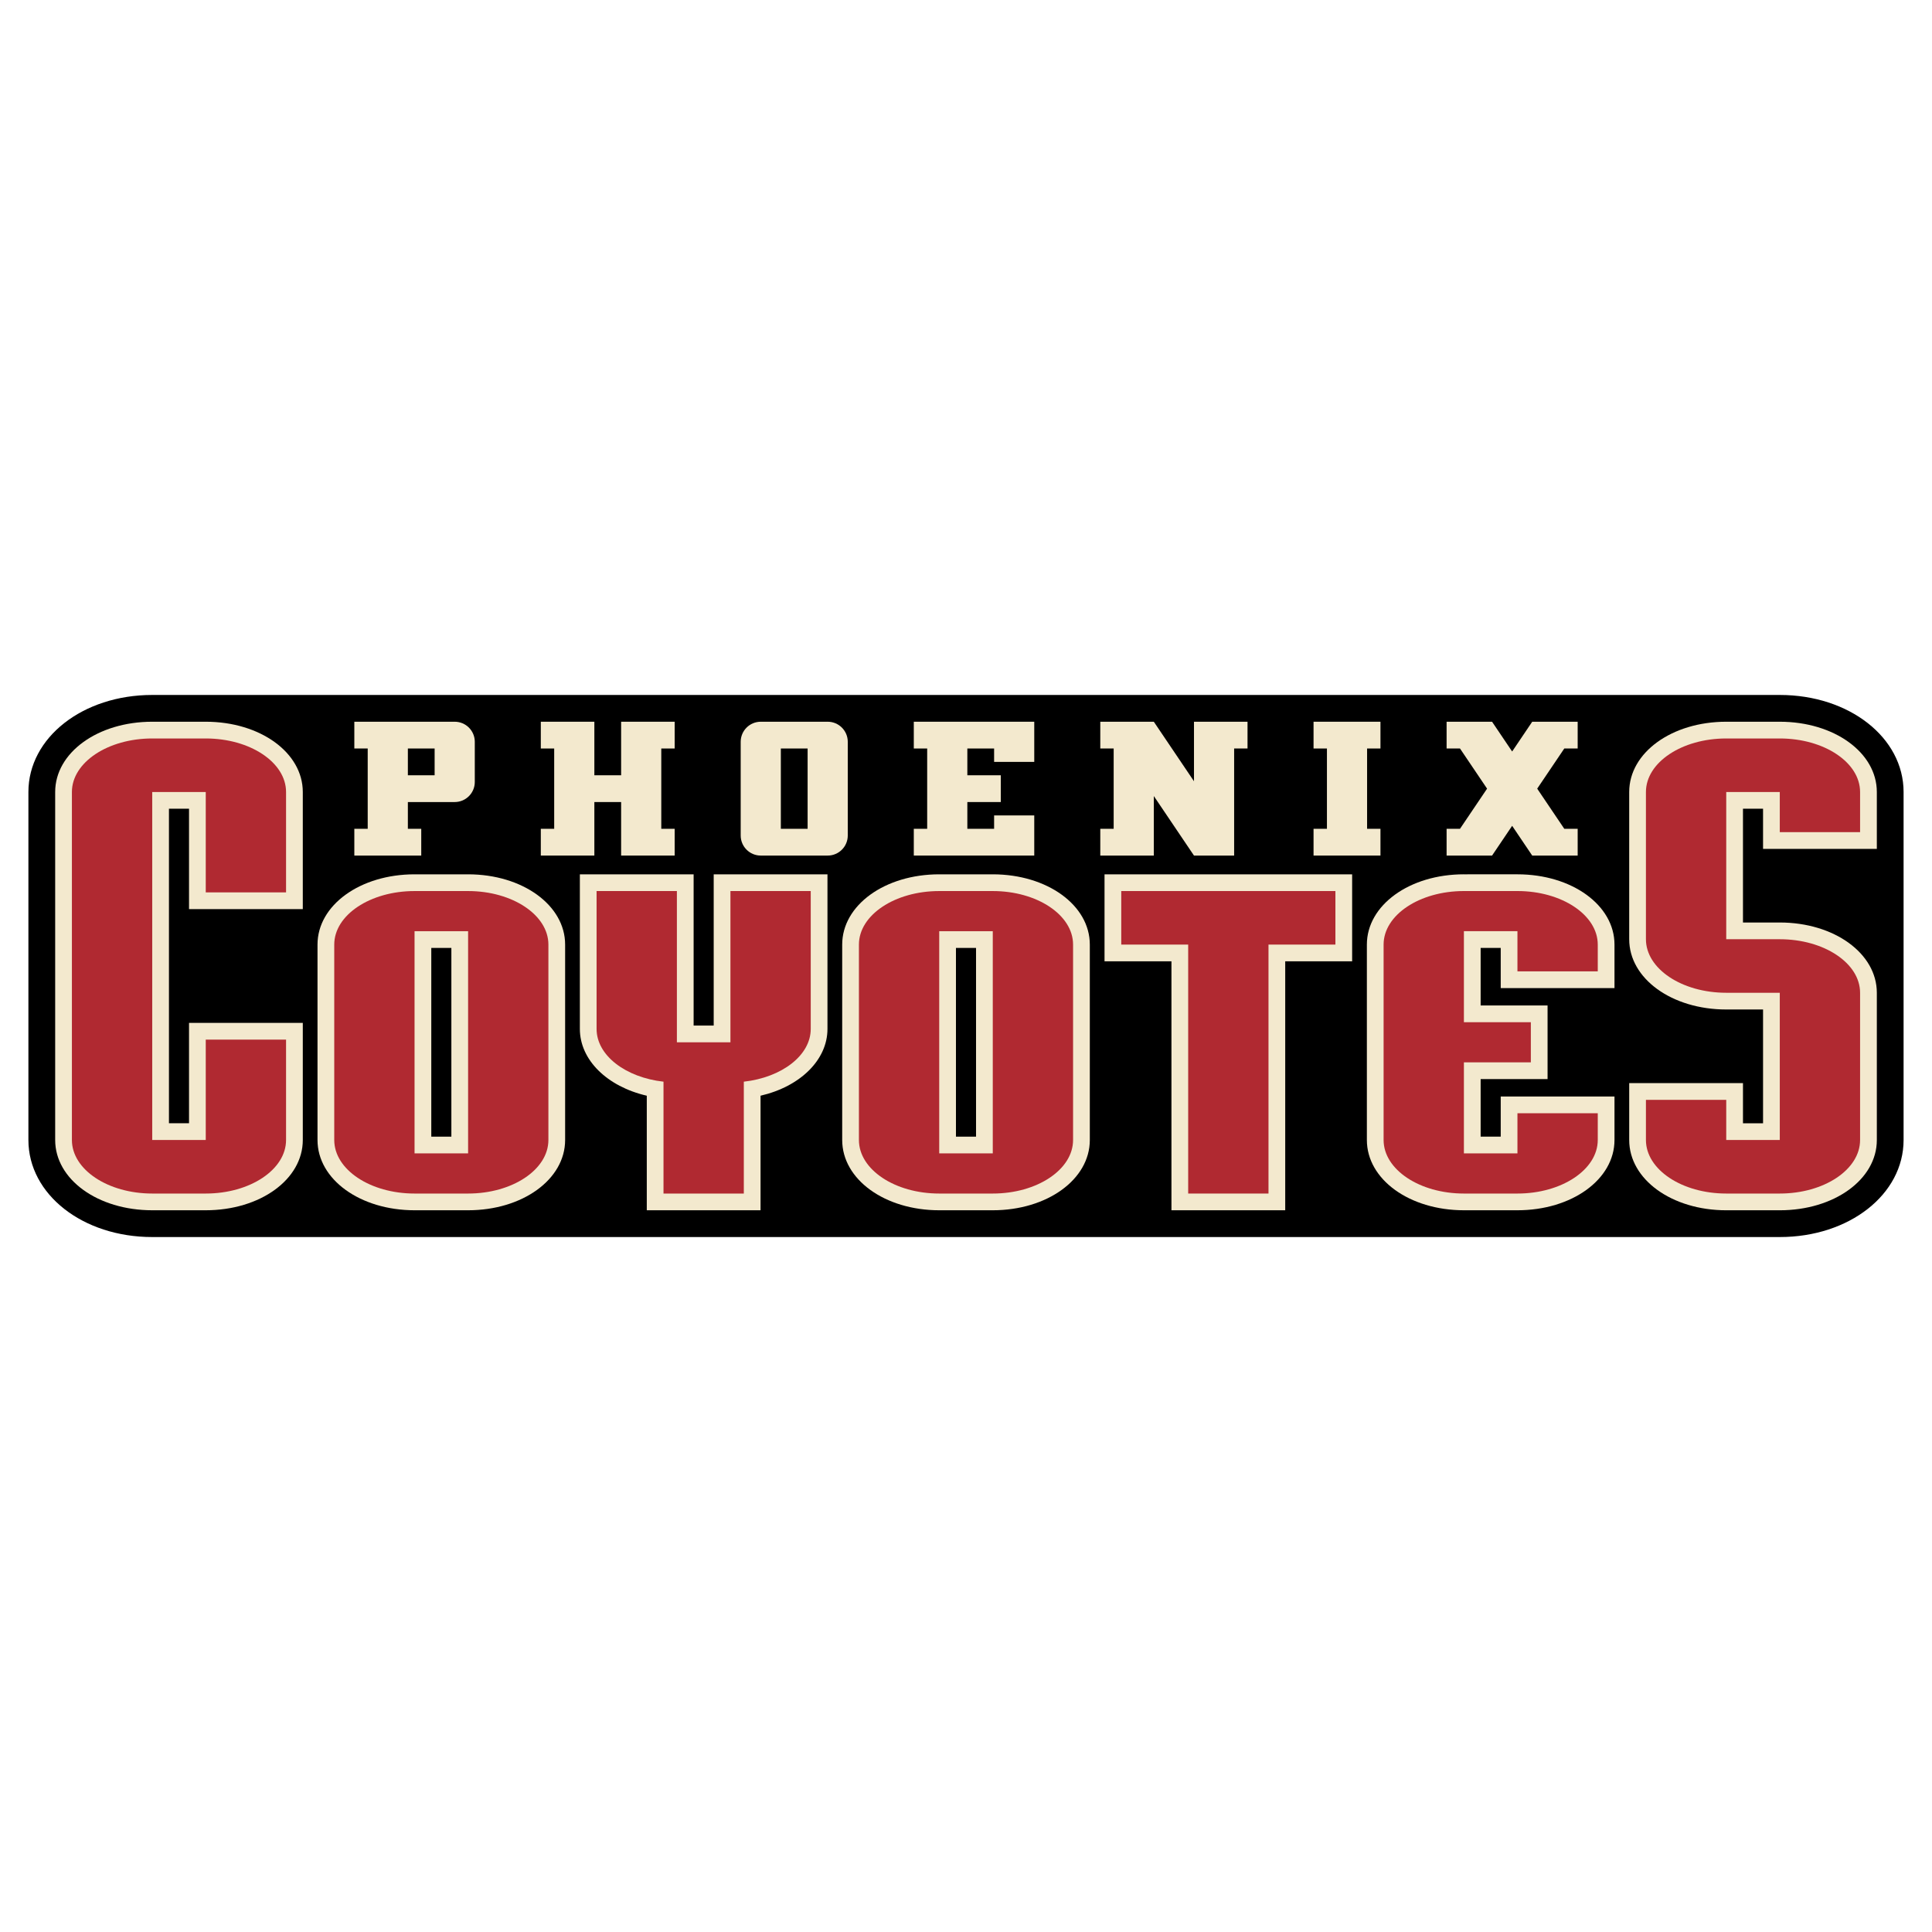
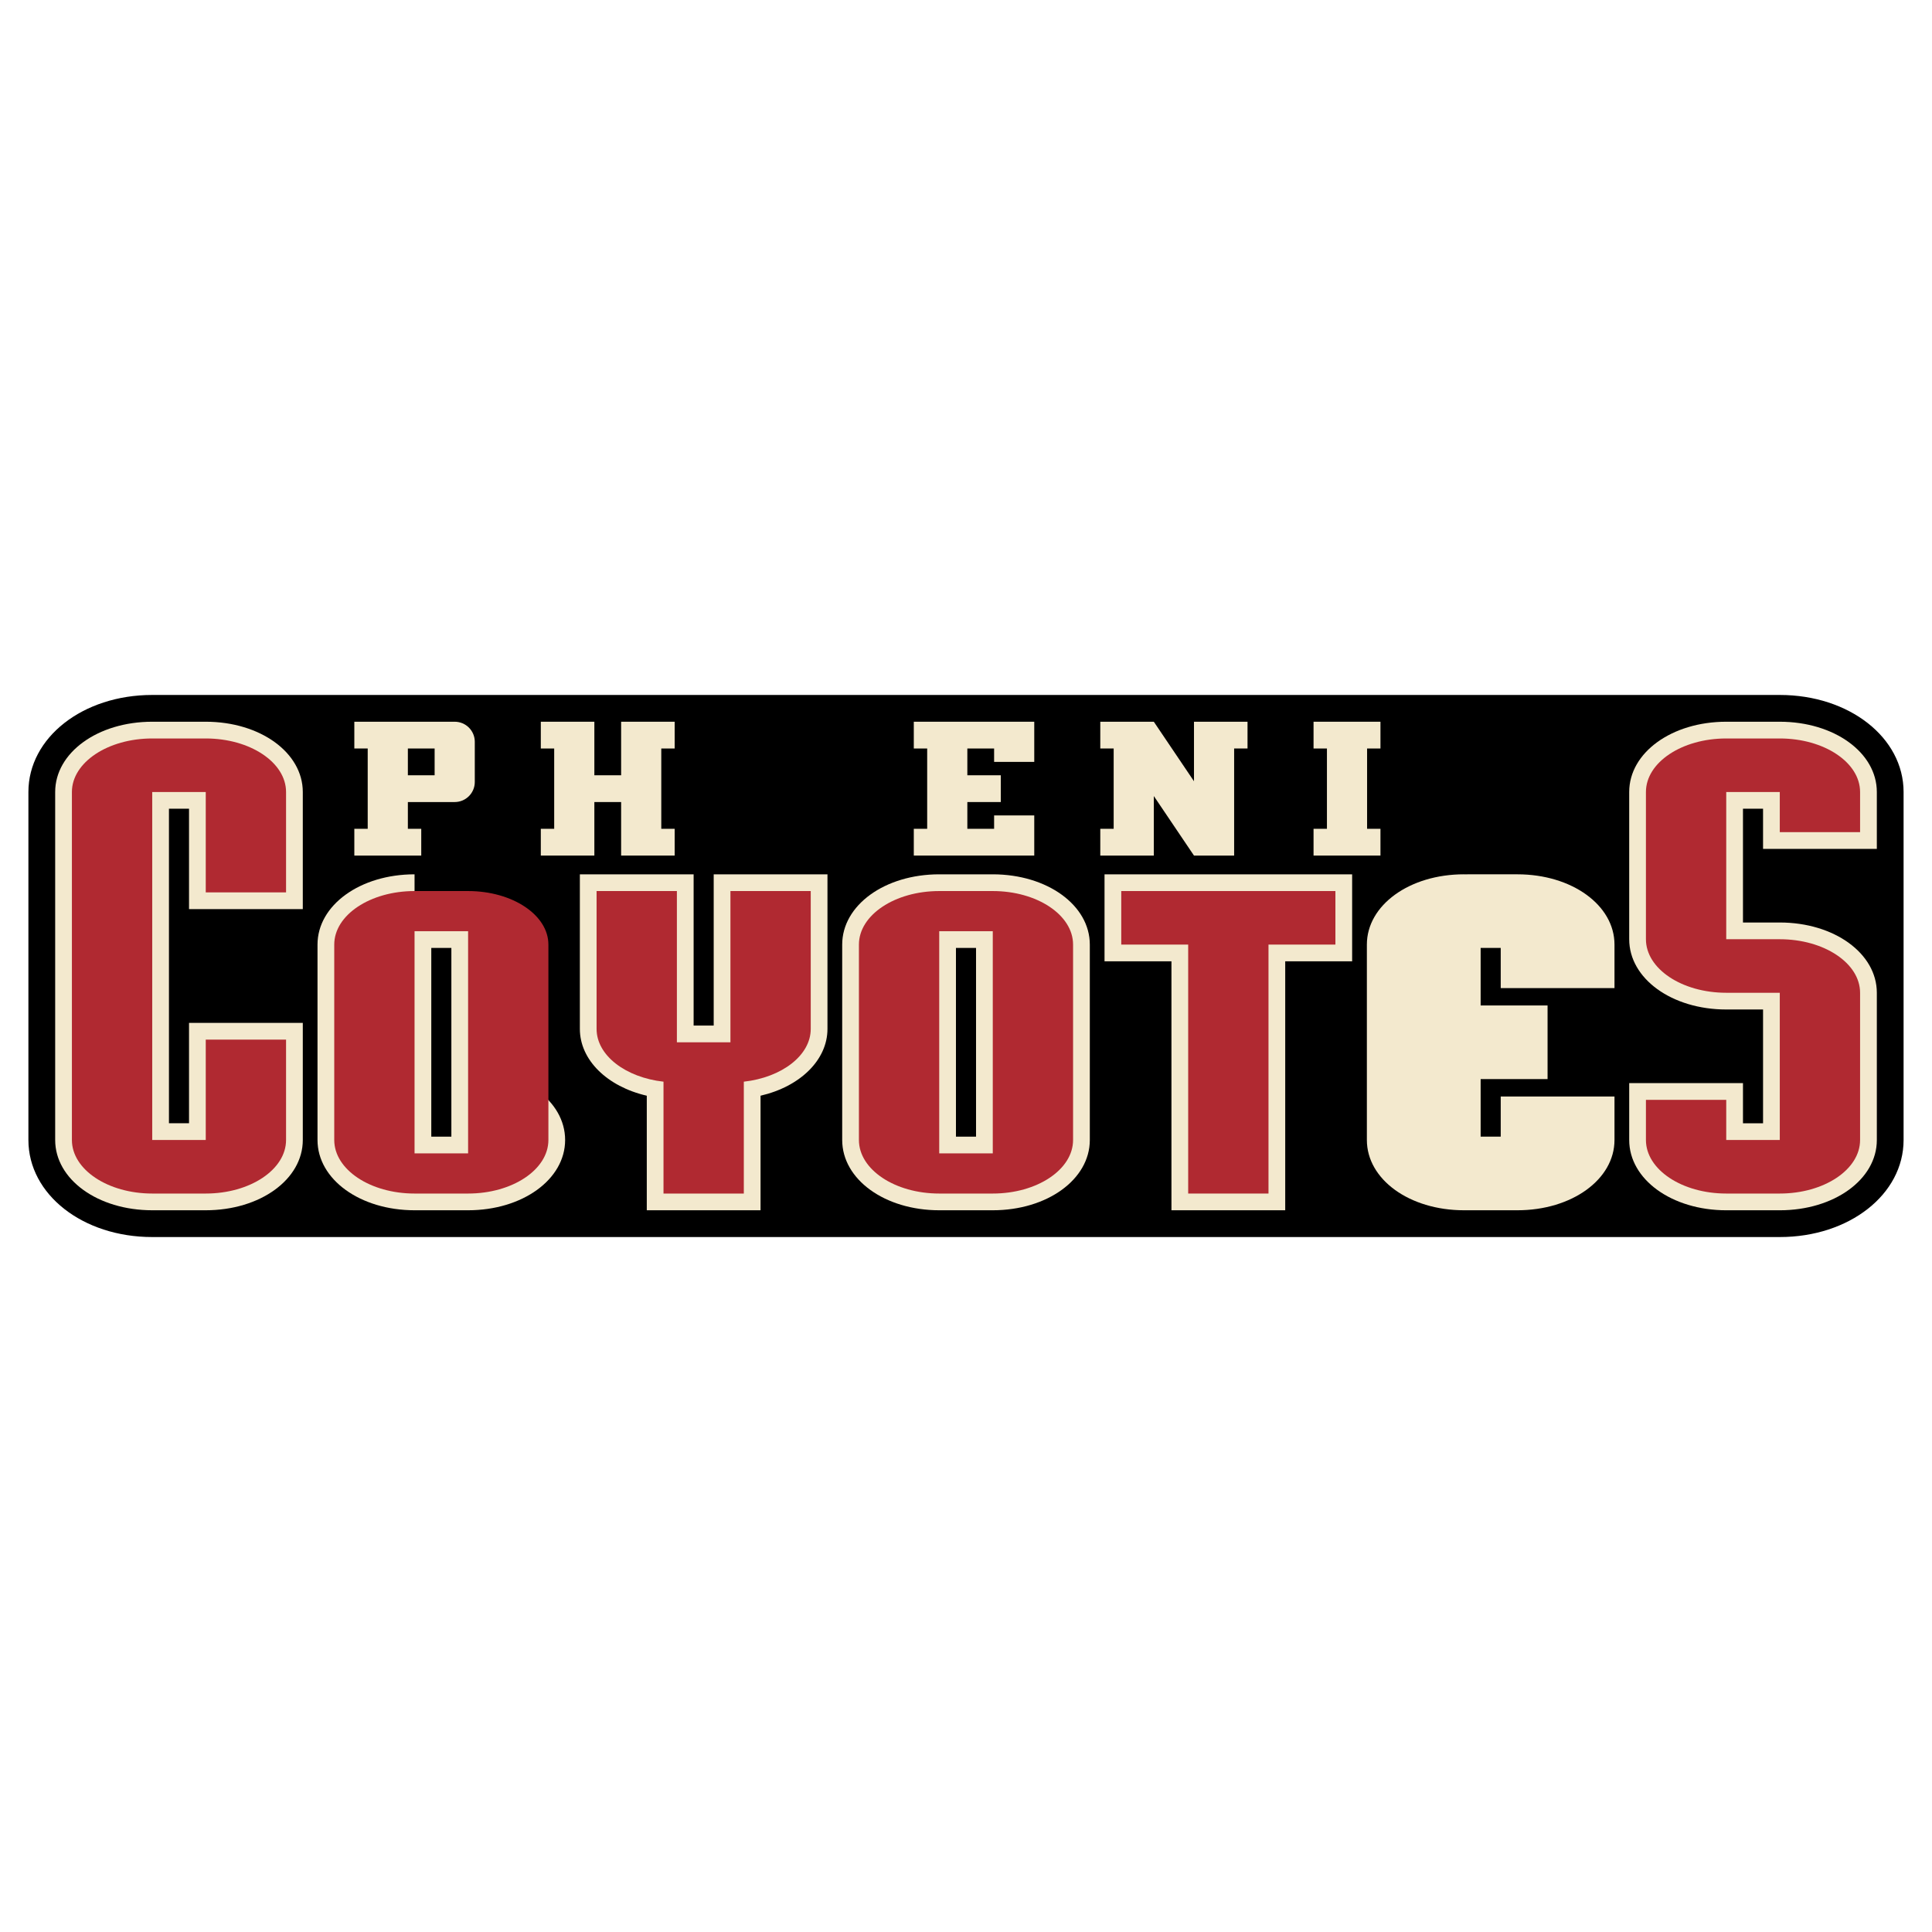
<svg xmlns="http://www.w3.org/2000/svg" version="1.0" id="Layer_1" x="0px" y="0px" width="192.756px" height="192.756px" viewBox="0 0 192.756 192.756" enable-background="new 0 0 192.756 192.756" xml:space="preserve">
  <g>
    <polygon fill-rule="evenodd" clip-rule="evenodd" fill="#FFFFFF" points="0,0 192.756,0 192.756,192.756 0,192.756 0,0  " />
    <path fill-rule="evenodd" clip-rule="evenodd" d="M177.569,69.336H15.187c-6.926,0-12.353,4.252-12.353,9.682v34.72   c0,5.428,5.426,9.682,12.353,9.682h162.382c6.926,0,12.352-4.254,12.352-9.682v-34.72   C189.921,73.589,184.495,69.336,177.569,69.336L177.569,69.336z" />
    <path fill-rule="evenodd" clip-rule="evenodd" fill="#F3E9CE" d="M15.187,72.007c-5.429,0-9.682,3.08-9.682,7.011v34.72   c0,3.932,4.252,7.01,9.682,7.01h5.341c5.429,0,9.682-3.078,9.682-7.01v-11.686H18.859c0,0,0,7.697,0,10.016   c-0.861,0-1.143,0-2.003,0c0-2.873,0-28.509,0-31.381c0.86,0,1.142,0,2.003,0c0,2.319,0,10.016,0,10.016H30.21V79.018   c0-3.931-4.252-7.011-9.682-7.011H15.187L15.187,72.007z" />
    <path fill-rule="evenodd" clip-rule="evenodd" fill="#F3E9CE" d="M71.206,87.231v15.089h-2.003V87.231H57.853v15.423   c0,3.107,2.732,5.754,6.677,6.666c0,2.143,0,11.428,0,11.428H75.88c0,0,0-9.285,0-11.428c3.944-0.912,6.677-3.559,6.677-6.666   V87.231H71.206L71.206,87.231z" />
    <path fill-rule="evenodd" clip-rule="evenodd" fill="#F3E9CE" d="M110.199,87.231v8.68c0,0,4.799,0,6.677,0   c0,2.904,0,24.837,0,24.837h11.351c0,0,0-21.934,0-24.837c1.878,0,6.677,0,6.677,0v-8.68H110.199L110.199,87.231z" />
-     <path fill-rule="evenodd" clip-rule="evenodd" fill="#F3E9CE" d="M41.36,87.231c-5.429,0-9.682,3.079-9.682,7.01v19.497   c0,3.932,4.253,7.01,9.682,7.01h5.342c5.429,0,9.681-3.078,9.681-7.01V94.241c0-3.931-4.252-7.01-9.681-7.01H41.36L41.36,87.231z" />
+     <path fill-rule="evenodd" clip-rule="evenodd" fill="#F3E9CE" d="M41.36,87.231c-5.429,0-9.682,3.079-9.682,7.01v19.497   c0,3.932,4.253,7.01,9.682,7.01h5.342c5.429,0,9.681-3.078,9.681-7.01c0-3.931-4.252-7.01-9.681-7.01H41.36L41.36,87.231z" />
    <path fill-rule="evenodd" clip-rule="evenodd" fill="#F3E9CE" d="M93.707,87.231c-5.429,0-9.681,3.079-9.681,7.01v19.497   c0,3.932,4.252,7.01,9.681,7.01h5.342c5.429,0,9.682-3.078,9.682-7.01V94.241c0-3.931-4.253-7.01-9.682-7.01H93.707L93.707,87.231z   " />
    <path fill-rule="evenodd" clip-rule="evenodd" fill="#F3E9CE" d="M146.054,87.23c-5.429,0-9.681,3.079-9.681,7.01v19.498   c0,3.932,4.252,7.01,9.681,7.01h5.342c5.429,0,9.682-3.078,9.682-7.01v-4.34h-11.351c0,0,0,2.869,0,4.006c-0.86,0-1.143,0-2.003,0   c0-1.723,0-4.02,0-5.742c1.878,0,6.677,0,6.677,0v-7.346c0,0-4.799,0-6.677,0c0-1.723,0-4.019,0-5.741c0.86,0,1.143,0,2.003,0   c0,1.136,0,4.007,0,4.007h11.351v-4.341c0-3.931-4.253-7.01-9.682-7.01H146.054L146.054,87.23z" />
    <path fill-rule="evenodd" clip-rule="evenodd" fill="#F3E9CE" d="M172.228,72.007c-5.429,0-9.682,3.08-9.682,7.011v14.689   c0,3.932,4.253,7.01,9.682,7.01c0,0,2.095,0,3.672,0c0,2.287,0,9.064,0,11.352c-0.86,0-1.142,0-2.003,0c0-1.137,0-4.006,0-4.006   h-11.351v5.676c0,3.932,4.253,7.01,9.682,7.01h5.342c5.429,0,9.682-3.078,9.682-7.01V99.049c0-3.931-4.253-7.011-9.682-7.011   c0,0-2.095,0-3.673,0c0-2.287,0-9.064,0-11.351c0.861,0,1.143,0,2.003,0c0,1.136,0,4.006,0,4.006h11.352v-5.675   c0-3.931-4.253-7.011-9.682-7.011H172.228L172.228,72.007z" />
    <path fill-rule="evenodd" clip-rule="evenodd" fill="#B02931" d="M20.528,113.738h-5.341v-34.72h5.341v10.015h8.012V79.018   c0-2.95-3.587-5.341-8.012-5.341h-5.341c-4.425,0-8.013,2.391-8.013,5.341v34.72c0,2.949,3.588,5.342,8.013,5.342h5.341   c4.425,0,8.012-2.393,8.012-5.342v-10.016h-8.012V113.738L20.528,113.738z" />
    <path fill-rule="evenodd" clip-rule="evenodd" fill="#B02931" d="M72.875,103.99h-5.342V88.9h-8.012v13.754   c0,2.646,2.888,4.842,6.677,5.266v11.16h8.013v-11.16c3.789-0.424,6.677-2.619,6.677-5.266V88.9h-8.012V103.99L72.875,103.99z" />
    <polygon fill-rule="evenodd" clip-rule="evenodd" fill="#B02931" points="111.868,94.241 118.545,94.241 118.545,119.08    126.558,119.08 126.558,94.241 133.234,94.241 133.234,88.9 111.868,88.9 111.868,94.241  " />
    <path fill-rule="evenodd" clip-rule="evenodd" fill="#B02931" d="M46.702,88.9H41.36c-4.425,0-8.012,2.391-8.012,5.341v19.497   c0,2.949,3.587,5.342,8.012,5.342h5.342c4.425,0,8.012-2.393,8.012-5.342V94.241C54.714,91.291,51.127,88.9,46.702,88.9   L46.702,88.9z" />
    <path fill-rule="evenodd" clip-rule="evenodd" fill="#B02931" d="M99.049,88.9h-5.342c-4.425,0-8.012,2.391-8.012,5.341v19.497   c0,2.949,3.587,5.342,8.012,5.342h5.342c4.425,0,8.012-2.393,8.012-5.342V94.241C107.061,91.291,103.474,88.9,99.049,88.9   L99.049,88.9z" />
    <polygon fill-rule="evenodd" clip-rule="evenodd" fill="#F3E9CE" points="99.049,115.072 93.707,115.072 93.707,92.906    99.049,92.906 99.049,115.072  " />
    <polygon fill-rule="evenodd" clip-rule="evenodd" fill="#F3E9CE" points="46.702,115.072 41.36,115.072 41.36,92.906    46.702,92.906 46.702,115.072  " />
-     <path fill-rule="evenodd" clip-rule="evenodd" fill="#B02931" d="M151.396,115.072h-5.342v-9.08h6.678v-4.006h-6.678v-9.081h5.342   v4.006h8.013v-2.671c0-2.95-3.588-5.341-8.013-5.341h-5.342c-4.425,0-8.012,2.391-8.012,5.341v19.498   c0,2.949,3.587,5.342,8.012,5.342h5.342c4.425,0,8.013-2.393,8.013-5.342v-2.672h-8.013V115.072L151.396,115.072z" />
    <path fill-rule="evenodd" clip-rule="evenodd" fill="#B02931" d="M185.581,83.024v-4.006c0-2.95-3.587-5.341-8.012-5.341h-5.342   c-4.425,0-8.012,2.391-8.012,5.341v14.689c0,2.95,3.587,5.342,8.012,5.342h5.342v14.689h-5.342v-4.006h-8.012v4.006   c0,2.949,3.587,5.342,8.012,5.342h5.342c4.425,0,8.012-2.393,8.012-5.342V99.049c0-2.951-3.587-5.342-8.012-5.342h-5.342V79.018   h5.342v4.006H185.581L185.581,83.024z" />
    <polygon fill-rule="evenodd" clip-rule="evenodd" points="45.033,94.575 45.033,113.404 43.03,113.404 43.03,94.575 45.033,94.575     " />
    <polygon fill-rule="evenodd" clip-rule="evenodd" points="97.379,94.575 97.379,113.404 95.376,113.404 95.376,94.575    97.379,94.575  " />
    <polygon fill-rule="evenodd" clip-rule="evenodd" fill="#F3E9CE" points="137.729,82.69 137.729,85.361 131.053,85.361    131.053,82.69 132.389,82.69 132.389,74.678 131.053,74.678 131.053,72.007 137.729,72.007 137.729,74.678 136.395,74.678    136.395,82.69 137.729,82.69  " />
    <polygon fill-rule="evenodd" clip-rule="evenodd" fill="#F3E9CE" points="67.312,74.678 67.312,72.007 61.97,72.007 61.97,77.349    59.299,77.349 59.299,72.007 53.957,72.007 53.957,74.678 55.292,74.678 55.292,82.69 53.957,82.69 53.957,85.361 59.299,85.361    59.299,80.02 61.97,80.02 61.97,85.361 67.312,85.361 67.312,82.69 65.976,82.69 65.976,74.678 67.312,74.678  " />
    <polygon fill-rule="evenodd" clip-rule="evenodd" fill="#F3E9CE" points="103.188,76.014 103.188,72.007 91.17,72.007    91.17,74.678 92.505,74.678 92.505,82.69 91.17,82.69 91.17,85.361 103.188,85.361 103.188,81.355 99.183,81.355 99.183,82.69    96.512,82.69 96.512,80.02 99.85,80.02 99.85,77.349 96.512,77.349 96.512,74.678 99.183,74.678 99.183,76.014 103.188,76.014  " />
    <polygon fill-rule="evenodd" clip-rule="evenodd" fill="#F3E9CE" points="119.124,72.007 119.124,77.946 115.117,72.007    109.776,72.007 109.776,74.678 111.111,74.678 111.111,82.69 109.776,82.69 109.776,85.361 115.117,85.361 115.117,79.421    119.124,85.361 123.13,85.361 123.13,74.678 124.466,74.678 124.466,72.007 119.124,72.007  " />
-     <path fill-rule="evenodd" clip-rule="evenodd" fill="#F3E9CE" d="M82.579,72.007h-6.677c-1.106,0-2.003,0.896-2.003,2.003v9.348   c0,1.106,0.897,2.003,2.003,2.003h6.677c1.106,0,2.003-0.896,2.003-2.003V74.01C84.582,72.904,83.686,72.007,82.579,72.007   L82.579,72.007z" />
    <polygon fill-rule="evenodd" clip-rule="evenodd" points="80.576,82.69 77.905,82.69 77.905,74.678 80.576,74.678 80.576,82.69     " />
    <path fill-rule="evenodd" clip-rule="evenodd" fill="#F3E9CE" d="M45.367,72.007H35.351v2.671h1.335v8.012h-1.335v2.671h6.677   V82.69h-1.335v-2.67h4.674c1.106,0,2.003-0.897,2.003-2.003V74.01C47.37,72.904,46.473,72.007,45.367,72.007L45.367,72.007z" />
    <polygon fill-rule="evenodd" clip-rule="evenodd" points="43.363,77.349 40.693,77.349 40.693,74.678 43.363,74.678 43.363,77.349     " />
-     <polygon fill-rule="evenodd" clip-rule="evenodd" fill="#F3E9CE" points="156.07,74.678 157.405,74.678 157.405,72.007    152.87,72.007 150.867,74.977 148.863,72.007 144.328,72.007 144.328,74.678 145.664,74.678 148.366,78.684 145.664,82.69    144.328,82.69 144.328,85.361 148.863,85.361 150.867,82.392 152.87,85.361 157.405,85.361 157.405,82.69 156.07,82.69    153.367,78.684 156.07,74.678  " />
  </g>
</svg>